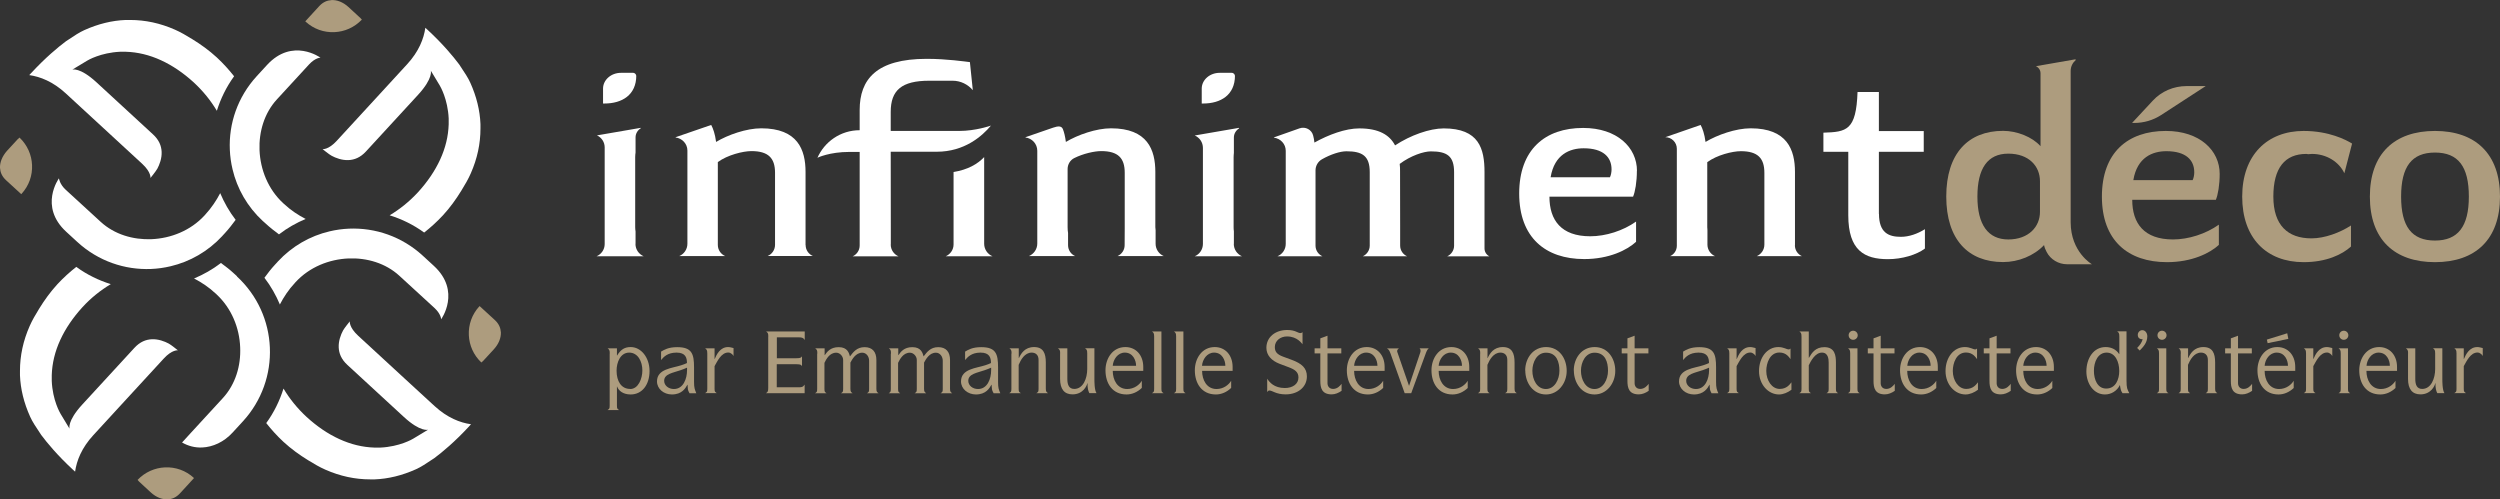
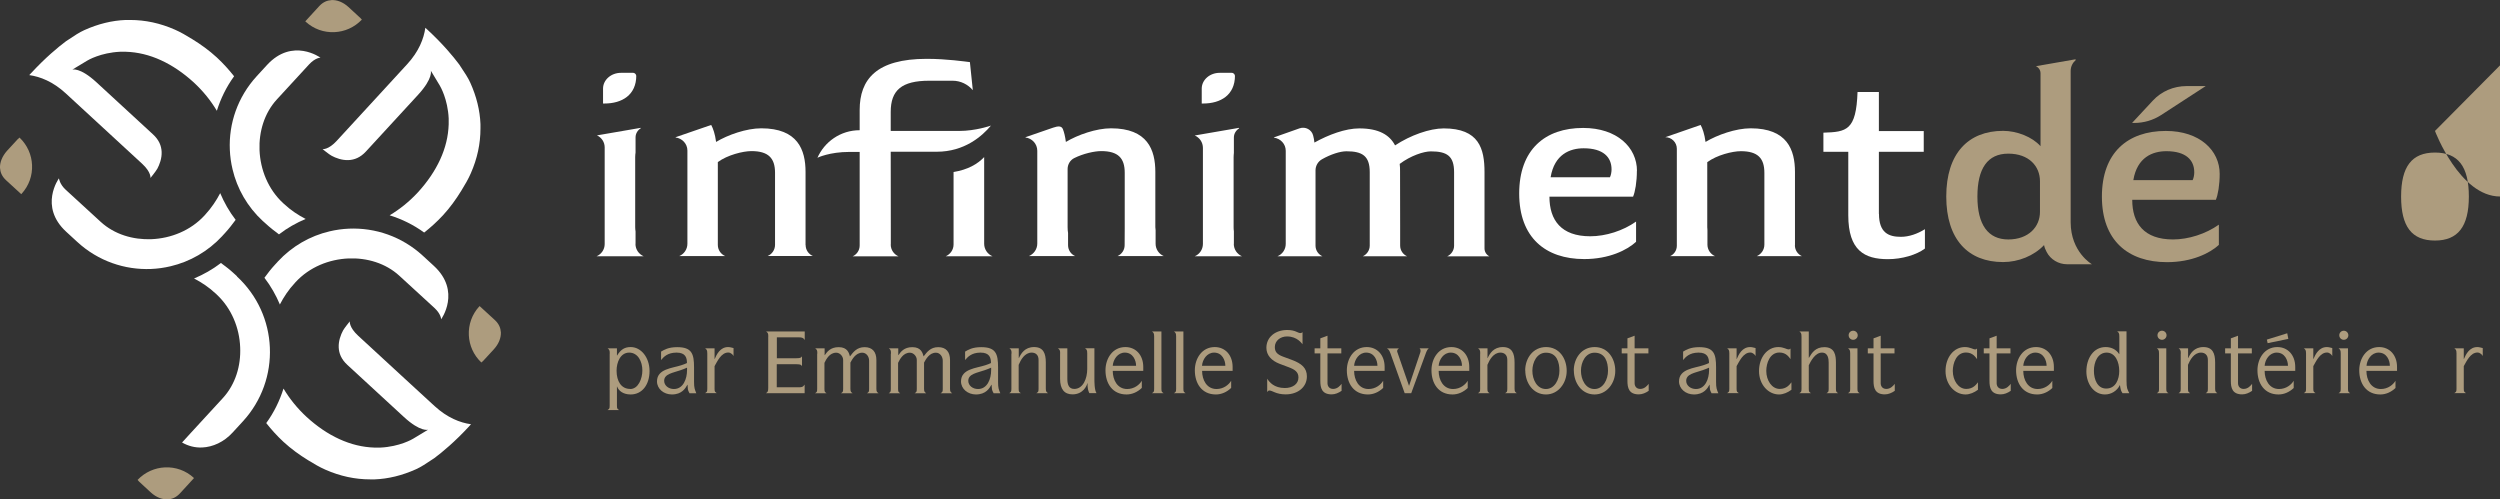
<svg xmlns="http://www.w3.org/2000/svg" id="Calque_2" viewBox="0 0 275.31 55">
  <rect x="0" y="0" width="275.31" height="55" fill="#333333" stroke="none" />
  <defs>
    <style>
      .cls-1 {
        fill: #ad9c7e;
      }

      .cls-2 {
        fill: #fff;
      }
    </style>
  </defs>
  <g id="Calque_1-2" data-name="Calque_1">
    <g>
      <path class="cls-2" d="M69.99,26.85v-1.36c-.02-.15-.04-.28-.04-.47v-7.73c0-.19.02-.33.04-.49v-1.67c0-.43.24-.8.58-1.01l-.02-.04-4.81.83c.5.23.85.73.85,1.32v10.65c0,.6-.37,1.12-.89,1.34h5.18c-.53-.23-.9-.75-.9-1.36" />
      <path class="cls-2" d="M88.71,27.01v-8.07c0-2.44-.85-4.81-4.88-4.81-1.63,0-3.68.72-4.97,1.5-.12-.9-.33-1.48-.54-1.87l-3.92,1.35v.03c.72.09,1.3.69,1.3,1.44v10.26c0,.61-.37,1.14-.9,1.36h5.06c-.48-.21-.81-.68-.81-1.23v-1.96s0-7.16,0-7.16c1.05-.78,2.77-1.21,3.7-1.21,1.87,0,2.6.78,2.6,2.38v7.94c0,.55-.33,1.03-.81,1.23h4.97c-.46-.2-.79-.66-.79-1.2" />
      <path class="cls-2" d="M108.38,26.84v-1.81s0-7.73,0-7.73c-.73.77-1.8,1.39-3.37,1.64v7.98c0,.58-.35,1.08-.86,1.3h5.15c-.54-.22-.92-.76-.92-1.38" />
      <path class="cls-2" d="M98.1,26.91v-1.89s-.01-8.31-.01-8.31h1.9s3.17,0,3.17,0c3.05,0,4.99-1.71,5.97-2.88-.08.03-1.71.59-3.49.59h-7.55v-2.1c0-2.38,1.2-3.43,4.24-3.43h.17s2.4,0,2.4,0c.9,0,1.69.41,2.23,1.04l-.32-3.09c-.55-.06-2.53-.36-4.76-.36-5.54,0-7.38,2.26-7.38,5.63v2.23c-2.1,0-3.89,1.27-4.67,3.08l.11-.14-.06.08s1.3-.63,3.49-.63h1.13v10.3c0,.54-.32,1-.78,1.2h5.06c-.51-.22-.86-.72-.86-1.3" />
      <path class="cls-2" d="M127.26,26.85v-1.5l-.03-.33v-6.08c0-2.44-.85-4.81-4.88-4.81-1.63,0-3.67.72-4.97,1.5-.08-.6-.19-1.06-.33-1.41-.15-.37-.53-.35-1.08-.16-.55.19-3.04,1.05-3.04,1.05v.03c.72.09,1.3.7,1.3,1.46v10.22c0,.62-.38,1.15-.92,1.38h5.09c-.46-.2-.78-.66-.78-1.2v-1.34c-.03-.18-.05-.4-.05-.65v-6.4c0-.5.28-.98.73-1.2,1-.5,2.23-.77,2.97-.77,1.87,0,2.59.78,2.59,2.38v6.13s-.01,1.85-.01,1.85c0,.54-.32.99-.78,1.2h5.09c-.53-.22-.9-.75-.9-1.36" />
      <path class="cls-2" d="M135.88,26.85v-1.38c-.02-.14-.03-.27-.03-.44v-7.73c0-.18.02-.32.03-.46v-1.7c0-.43.24-.79.58-1.01l-.02-.05-4.87.84h0c.53.23.9.75.9,1.37v10.57c0,.61-.37,1.14-.9,1.36h5.2c-.53-.23-.9-.75-.9-1.36" />
      <path class="cls-2" d="M154.19,27.05v-2.02s-.01-6.11-.01-6.11c0-.3,0-.6-.04-.87,1.21-.91,2.65-1.38,3.43-1.38,1.78,0,2.56.51,2.56,2.29v8.1c0,.52-.32.97-.76,1.17h4.65c-.32-.16-.54-.49-.54-.87v-2.32s0-6.08,0-6.08c0-2.59-.6-4.82-4.49-4.82-1.54,0-3.67.75-5.36,1.87-.6-1.15-1.78-1.87-3.94-1.87-1.53,0-3.38.69-4.94,1.56-.03-.29-.08-.54-.14-.77-.16-.65-.85-1.02-1.49-.8l-2.83,1v.03c.72.09,1.3.69,1.3,1.44v10.26c0,.61-.37,1.14-.91,1.36h4.95c-.45-.2-.76-.65-.76-1.17v-2.02s0-6.27,0-6.27c0-.5.27-.97.71-1.22.97-.55,2-.88,2.7-.88,1.74,0,2.56.51,2.56,2.29v8.1c0,.52-.32.97-.76,1.17h4.87c-.45-.2-.76-.65-.76-1.17" />
      <path class="cls-2" d="M177.29,19.52h-6.53c.42-2.53,2.13-3.19,3.64-3.19,2.17,0,3.07.99,3.07,2.32,0,.3-.06.63-.18.88M180.27,18.82c0-2.59-2.2-4.73-5.93-4.73-4.19,0-7.04,2.38-7.04,7.22s2.88,7.22,7.16,7.22c2.74,0,4.72-.99,5.71-1.9v-2.23c-1.44,1.02-3.34,1.62-5.05,1.62-3.19,0-4.49-1.77-4.49-4.36h9.21c.23-.54.42-1.62.42-2.86" />
      <path class="cls-2" d="M197.67,27.01v-8.04s0-.03,0-.03c0-2.44-.85-4.81-4.88-4.81-1.63,0-3.67.72-4.97,1.5-.12-.9-.33-1.48-.54-1.87l-3.89,1.35h0c.7,0,1.27.57,1.27,1.27v2.62s0,6.02,0,6.02v.05s0,1.99,0,1.99c0,.52-.31.96-.75,1.15h4.96c-.49-.21-.84-.7-.84-1.27v-1.6l-.02-.32v-7.16c1.05-.78,2.76-1.21,3.7-1.21,1.87,0,2.59.78,2.59,2.38v7.91c0,.57-.35,1.06-.84,1.27h4.98c-.46-.2-.78-.66-.78-1.2" />
      <path class="cls-2" d="M206.91,23.55v-6.83h4.94v-2.29h-4.94v-4.3h-2.35c-.15,4.24-1.2,4.4-3.76,4.48v2.11h2.74v6.98c0,3.88,1.78,4.84,4.37,4.84,1.56,0,3.16-.48,4.07-1.17v-2.13c-.82.51-1.75.84-2.65.84-1.35,0-2.41-.45-2.41-2.53" />
      <path class="cls-2" d="M70.06,8.33c0-.12-.13-.31-.35-.31h-1.32c-1.1,0-1.98.78-1.98,1.74v1.64h.16c1.93,0,3.5-.94,3.5-3.07" />
      <path class="cls-2" d="M135.99,8.33c0-.12-.13-.31-.35-.31h-1.32c-1.1,0-1.98.78-1.98,1.74v1.64h.16c1.93,0,3.5-.94,3.5-3.07" />
      <path class="cls-1" d="M224.65,23.33c0,1.66-1.27,3.04-3.49,3.04s-3.4-1.62-3.4-4.72,1.12-4.73,3.4-4.73,3.49,1.39,3.49,3.04v3.37ZM228.03,24.48V7.81c0-.48.22-.9.56-1.2l-.03-.08-4.36.76c.3.13.51.43.51.77v3.01s0,5.03,0,5.03c-.9-1.02-2.59-1.69-4.12-1.69-3.85,0-6.26,2.5-6.26,7.23s2.41,7.22,6.26,7.22c1.68,0,3.4-.69,4.51-1.87.05.26.15.51.28.75.43.84,1.31,1.36,2.25,1.36h2.74s-2.34-1.34-2.34-4.63" />
      <path class="cls-1" d="M237.99,12.67l4.91-3.19h-2.11c-1.42,0-2.77.58-3.71,1.6l-2.29,2.46h.24c1.05,0,2.08-.3,2.96-.87" />
      <path class="cls-1" d="M241.46,19.84h-6.53c.42-2.53,2.13-3.19,3.64-3.19,2.17,0,3.07.99,3.07,2.32,0,.3-.06.63-.18.87M244.44,19.15c0-2.59-2.2-4.73-5.93-4.73-4.19,0-7.04,2.38-7.04,7.23s2.89,7.22,7.17,7.22c2.74,0,4.72-.99,5.71-1.9v-2.23c-1.44,1.02-3.34,1.63-5.05,1.63-3.19,0-4.49-1.77-4.49-4.37h9.21c.23-.54.42-1.62.42-2.86" />
-       <path class="cls-1" d="M253.69,14.42c-4,0-6.77,2.65-6.77,7.23s2.68,7.22,6.77,7.22c2.5,0,4.24-.84,5.21-1.72v-2.32c-1.21.79-2.89,1.42-4.36,1.42-2.59,0-4.19-1.44-4.19-4.6s1.27-4.7,3.64-4.7l.19.03.42-.03c1.61,0,2.99.88,3.57,2.13l.85-3.27c-.67-.42-2.56-1.39-5.33-1.39" />
-       <path class="cls-1" d="M268.15,26.49c-2.56,0-3.73-1.54-3.73-4.84s1.17-4.85,3.73-4.85,3.73,1.54,3.73,4.85-1.21,4.84-3.73,4.84M268.15,14.42c-4.46,0-7.17,2.5-7.17,7.23s2.71,7.22,7.17,7.22,7.16-2.5,7.16-7.22-2.71-7.23-7.16-7.23" />
+       <path class="cls-1" d="M268.15,26.49c-2.56,0-3.73-1.54-3.73-4.84s1.17-4.85,3.73-4.85,3.73,1.54,3.73,4.85-1.21,4.84-3.73,4.84M268.15,14.42s2.71,7.22,7.17,7.22,7.16-2.5,7.16-7.22-2.71-7.23-7.16-7.23" />
      <path class="cls-1" d="M69.4,42.84c.89,0,1.34-1.14,1.34-2.05,0-.98-.49-1.96-1.45-1.96s-1.39,1.05-1.39,1.99c0,1.17.52,2.01,1.49,2.01M67.15,38.93c0-.39-.07-.44-.24-.57h1.03v.79h.02c.42-.7.87-.93,1.5-.93,1.13,0,2.07,1.14,2.07,2.64s-.81,2.58-2.08,2.58c-.84,0-1.33-.42-1.49-.87h-.02v2.1c0,.37.06.35.24.49h-1.28c.18-.14.24-.12.24-.49v-5.74Z" />
      <path class="cls-1" d="M75.66,40.49c-.23.1-.48.2-.72.28-.87.3-1.8.41-1.8,1.17,0,.51.48.9,1.07.9,1.03,0,1.45-1.1,1.45-2.09v-.26ZM75.93,43.3c-.21-.38-.18-.38-.21-.93h-.02c-.21.38-.6,1.07-1.71,1.07-.9,0-1.64-.62-1.64-1.44,0-1.39,1.7-1.45,2.68-1.78.22-.07.49-.17.62-.24,0-.58-.15-1.15-1.15-1.15s-1.44.5-1.7.82v-.93c.33-.19.79-.49,1.77-.49,1.61,0,1.86.72,1.86,2.22v1.6c0,.67.08.84.25,1.26h-.77Z" />
      <path class="cls-1" d="M77.89,38.93c0-.39-.07-.44-.24-.57h1.04v1.17h.02c.21-.51.61-1.31,1.47-1.31.2,0,.4.06.6.11v.88c-.05-.12-.28-.39-.58-.39-.78,0-1.21.98-1.51,1.5v2.48c0,.37.06.35.24.49h-1.28c.19-.14.24-.12.24-.49v-3.88Z" />
      <path class="cls-1" d="M84.61,37.07c0-.39-.07-.44-.25-.57h4.26v.95c-.09-.11-.12-.3-.63-.3h-2.44v2.3h2.16c.48,0,.5-.08.61-.21v1.08c-.09-.11-.09-.21-.59-.21h-2.19v2.54h2.44c.5,0,.51-.17.63-.3v.95h-4.26c.19-.13.25-.18.25-.57v-5.67Z" />
      <path class="cls-1" d="M90.01,38.93c0-.39-.07-.44-.24-.57h1.04v.75h.02c.24-.35.61-.88,1.53-.88.99,0,1.14.67,1.24,1.02.35-.45.74-1.02,1.61-1.02s1.3.53,1.3,1.41v3.18c0,.37.1.36.24.49h-1.28c.19-.14.24-.12.24-.49v-3.1c0-.46-.31-.88-.75-.88-.74,0-1.12.75-1.31,1.09v2.89c0,.37.1.36.24.49h-1.28c.19-.14.24-.12.24-.49v-3.18c0-.4-.35-.8-.76-.8-.74,0-1.11.73-1.3,1.12v2.86c0,.37.06.35.24.49h-1.28c.19-.14.24-.12.24-.49v-3.88Z" />
      <path class="cls-1" d="M98.12,38.93c0-.39-.07-.44-.24-.57h1.04v.75h.02c.24-.35.61-.88,1.53-.88.99,0,1.14.67,1.24,1.02.35-.45.74-1.02,1.61-1.02s1.3.53,1.3,1.41v3.18c0,.37.1.36.24.49h-1.28c.19-.14.24-.12.24-.49v-3.1c0-.46-.31-.88-.75-.88-.74,0-1.12.75-1.31,1.09v2.89c0,.37.1.36.24.49h-1.28c.19-.14.24-.12.24-.49v-3.18c0-.4-.35-.8-.76-.8-.74,0-1.11.73-1.3,1.12v2.86c0,.37.06.35.24.49h-1.28c.19-.14.24-.12.24-.49v-3.88Z" />
      <path class="cls-1" d="M109.15,40.49c-.23.1-.48.2-.72.28-.87.3-1.8.41-1.8,1.17,0,.51.48.9,1.07.9,1.03,0,1.45-1.1,1.45-2.09v-.26ZM109.42,43.3c-.21-.38-.18-.38-.22-.93h-.02c-.21.38-.6,1.07-1.71,1.07-.9,0-1.64-.62-1.64-1.44,0-1.39,1.7-1.45,2.68-1.78.22-.07.49-.17.62-.24,0-.58-.15-1.15-1.15-1.15s-1.43.5-1.7.82v-.93c.33-.19.79-.49,1.77-.49,1.61,0,1.86.72,1.86,2.22v1.6c0,.67.07.84.25,1.26h-.77Z" />
      <path class="cls-1" d="M111.4,38.93c0-.39-.07-.44-.24-.57h1.03v1.07h.02c.22-.48.64-1.21,1.66-1.21s1.3.68,1.3,1.7v2.89c0,.37.1.36.24.49h-1.28c.19-.14.24-.12.24-.49v-3.18c0-.56-.34-.8-.76-.8-.77,0-1.21.82-1.43,1.35v2.63c0,.37.06.35.24.49h-1.28c.19-.14.24-.12.24-.49v-3.88Z" />
      <path class="cls-1" d="M116.75,38.93c0-.39-.07-.44-.25-.57h1.04v3.37c0,.63.17,1.1.76,1.1.99,0,1.43-1.17,1.43-2.19v-1.72c0-.39-.07-.44-.25-.57h1.04v3.42c0,.21,0,1.21.23,1.52h-.79c-.13-.26-.2-.51-.2-1.09h-.02c-.04.26-.46,1.23-1.63,1.23-.89,0-1.37-.56-1.37-1.71v-2.81Z" />
      <path class="cls-1" d="M125.11,40.28c0-.59-.34-1.45-1.24-1.45-.79,0-1.28.77-1.33,1.45h2.57ZM125.74,42.72c-.48.46-1.07.72-1.68.72-1.55,0-2.32-1.21-2.32-2.66,0-1.3.78-2.56,2.19-2.56,1.15,0,1.97.88,1.97,2.19v.43h-3.36c0,.99.5,2,1.59,2,.78,0,1.36-.48,1.61-.91v.8Z" />
      <path class="cls-1" d="M127.1,37.07c0-.39-.07-.44-.24-.57h1.04v6.31c0,.37.06.35.24.49h-1.28c.19-.14.24-.12.24-.49v-5.74Z" />
      <path class="cls-1" d="M129.52,37.07c0-.39-.07-.44-.24-.57h1.04v6.31c0,.37.06.35.24.49h-1.28c.19-.14.24-.12.24-.49v-5.74Z" />
      <path class="cls-1" d="M134.94,40.28c0-.59-.34-1.45-1.24-1.45-.79,0-1.28.77-1.33,1.45h2.57ZM135.58,42.72c-.48.46-1.07.72-1.68.72-1.55,0-2.32-1.21-2.32-2.66,0-1.3.78-2.56,2.19-2.56,1.15,0,1.97.88,1.97,2.19v.43h-3.36c0,.99.5,2,1.59,2,.78,0,1.36-.48,1.61-.91v.8Z" />
      <path class="cls-1" d="M143.44,37.91c-.08-.07-.56-.86-1.71-.86-.74,0-1.34.48-1.34,1.17,0,.53.25.81.92,1.06l.95.35c1.1.41,1.66.9,1.66,1.83,0,1.13-.95,1.97-2.34,1.97-1.07,0-1.45-.43-1.81-.43-.09,0-.16.1-.22.17v-1.47c.23.38.76,1.03,1.94,1.03.87,0,1.5-.44,1.5-1.16,0-.6-.38-.87-1.1-1.14l-.96-.36c-.92-.35-1.47-.96-1.47-1.77,0-1.17.98-1.96,2.29-1.96.93,0,1.14.34,1.47.34.09,0,.13-.04.22-.1v1.31Z" />
      <path class="cls-1" d="M145.4,38.92h-.63v-.56h.63v-1.1l.79-.29v1.39h1.52v.56h-1.52v3.28c0,.32.19.63.62.63.48,0,.78-.37.93-.56v.77c-.33.23-.71.39-1.09.39-1.09,0-1.25-.72-1.25-1.48v-3.04Z" />
      <path class="cls-1" d="M151.69,40.28c0-.59-.34-1.45-1.24-1.45-.79,0-1.28.77-1.33,1.45h2.57ZM152.32,42.72c-.48.46-1.07.72-1.68.72-1.55,0-2.32-1.21-2.32-2.66,0-1.3.78-2.56,2.19-2.56,1.15,0,1.97.88,1.97,2.19v.43h-3.36c0,.99.5,2,1.59,2,.78,0,1.36-.48,1.61-.91v.8Z" />
      <path class="cls-1" d="M153.1,38.86c-.14-.39-.24-.39-.36-.49h1.32c-.12.07-.2.17-.2.29,0,.06.01.09.04.17l1.26,3.64h.02l1.21-3.6s.05-.16.05-.21c0-.22-.07-.23-.11-.3h1.02c-.11.07-.21.21-.32.51l-1.62,4.43h-.72l-1.59-4.45Z" />
      <path class="cls-1" d="M161,40.28c0-.59-.34-1.45-1.24-1.45-.79,0-1.28.77-1.33,1.45h2.57ZM161.64,42.72c-.48.46-1.07.72-1.68.72-1.55,0-2.32-1.21-2.32-2.66,0-1.3.78-2.56,2.19-2.56,1.15,0,1.97.88,1.97,2.19v.43h-3.37c0,.99.5,2,1.59,2,.78,0,1.36-.48,1.61-.91v.8Z" />
      <path class="cls-1" d="M163.01,38.93c0-.39-.07-.44-.24-.57h1.04v1.07h.02c.22-.48.64-1.21,1.66-1.21s1.3.68,1.3,1.7v2.89c0,.37.1.36.24.49h-1.28c.19-.14.24-.12.24-.49v-3.18c0-.56-.34-.8-.76-.8-.77,0-1.21.82-1.43,1.35v2.63c0,.37.06.35.24.49h-1.28c.19-.14.24-.12.24-.49v-3.88Z" />
      <path class="cls-1" d="M170.24,42.84c.96,0,1.49-1.05,1.49-2.01s-.3-1.99-1.48-1.99c-.99,0-1.5,1.03-1.5,1.99s.5,2.01,1.49,2.01M167.96,40.8c0-1.33.85-2.58,2.3-2.58s2.27,1.25,2.27,2.62-.94,2.6-2.28,2.6c-1.43,0-2.28-1.29-2.28-2.64" />
      <path class="cls-1" d="M175.59,42.84c.96,0,1.49-1.05,1.49-2.01s-.3-1.99-1.48-1.99c-.99,0-1.5,1.03-1.5,1.99s.5,2.01,1.49,2.01M173.31,40.8c0-1.33.85-2.58,2.3-2.58s2.27,1.25,2.27,2.62-.94,2.6-2.28,2.6c-1.43,0-2.28-1.29-2.28-2.64" />
      <path class="cls-1" d="M179.22,38.92h-.63v-.56h.63v-1.1l.79-.29v1.39h1.52v.56h-1.52v3.28c0,.32.19.63.62.63.48,0,.78-.37.93-.56v.77c-.33.23-.71.39-1.09.39-1.09,0-1.25-.72-1.25-1.48v-3.04Z" />
      <path class="cls-1" d="M188.21,40.49c-.23.1-.48.2-.72.28-.87.3-1.8.41-1.8,1.17,0,.51.48.9,1.07.9,1.03,0,1.45-1.1,1.45-2.09v-.26ZM188.48,43.3c-.2-.38-.18-.38-.21-.93h-.02c-.2.38-.6,1.07-1.71,1.07-.9,0-1.64-.62-1.64-1.44,0-1.39,1.7-1.45,2.68-1.78.22-.07.49-.17.62-.24,0-.58-.15-1.15-1.15-1.15s-1.44.5-1.7.82v-.93c.33-.19.79-.49,1.77-.49,1.61,0,1.86.72,1.86,2.22v1.6c0,.67.07.84.25,1.26h-.77Z" />
      <path class="cls-1" d="M190.44,38.93c0-.39-.07-.44-.24-.57h1.04v1.17h.02c.21-.51.61-1.31,1.47-1.31.2,0,.4.06.6.11v.88c-.05-.12-.28-.39-.58-.39-.78,0-1.21.98-1.51,1.5v2.48c0,.37.06.35.24.49h-1.28c.19-.14.24-.12.24-.49v-3.88Z" />
      <path class="cls-1" d="M197.27,42.93c-.39.29-.88.51-1.36.51-1.17,0-2.2-1.08-2.2-2.58s.91-2.64,2.12-2.64c.61,0,.9.26,1.16.26.08,0,.14-.06.19-.1v1.17c-.14-.17-.44-.73-1.22-.73-1.06,0-1.45,1.18-1.45,2.03,0,1.04.61,1.98,1.48,1.98.77,0,1.1-.49,1.29-.73v.82Z" />
      <path class="cls-1" d="M198.39,37.07c0-.39-.07-.44-.24-.57h1.04v2.9h.02c.32-.54.71-1.17,1.69-1.17,1.17,0,1.28.92,1.28,1.71v2.87c0,.37.06.35.24.49h-1.28c.19-.14.24-.12.24-.49v-2.87c0-.41-.06-1.11-.74-1.11-.74,0-1.22.92-1.45,1.39v2.59c0,.37.06.35.24.49h-1.28c.19-.14.24-.12.24-.49v-5.74Z" />
      <path class="cls-1" d="M203.58,36.92c0-.28.22-.5.5-.5s.5.23.5.5-.22.5-.5.5-.5-.22-.5-.5M203.75,38.93c0-.39-.07-.44-.24-.57h1.04v4.45c0,.37.06.35.24.49h-1.28c.19-.14.24-.12.24-.49v-3.88Z" />
      <path class="cls-1" d="M206.32,38.92h-.63v-.56h.63v-1.1l.79-.29v1.39h1.52v.56h-1.52v3.28c0,.32.19.63.62.63.48,0,.78-.37.93-.56v.77c-.33.23-.71.39-1.09.39-1.09,0-1.25-.72-1.25-1.48v-3.04Z" />
-       <path class="cls-1" d="M212.61,40.28c0-.59-.34-1.45-1.24-1.45-.79,0-1.28.77-1.33,1.45h2.57ZM213.24,42.72c-.48.46-1.07.72-1.68.72-1.55,0-2.32-1.21-2.32-2.66,0-1.3.78-2.56,2.19-2.56,1.15,0,1.97.88,1.97,2.19v.43h-3.37c0,.99.5,2,1.59,2,.78,0,1.36-.48,1.61-.91v.8Z" />
      <path class="cls-1" d="M217.81,42.93c-.39.29-.88.51-1.36.51-1.17,0-2.2-1.08-2.2-2.58s.91-2.64,2.12-2.64c.61,0,.9.26,1.16.26.08,0,.14-.06.19-.1v1.17c-.14-.17-.44-.73-1.22-.73-1.06,0-1.45,1.18-1.45,2.03,0,1.04.61,1.98,1.48,1.98.77,0,1.1-.49,1.29-.73v.82Z" />
      <path class="cls-1" d="M219.09,38.92h-.63v-.56h.63v-1.1l.79-.29v1.39h1.52v.56h-1.52v3.28c0,.32.19.63.62.63.48,0,.78-.37.93-.56v.77c-.33.23-.71.39-1.09.39-1.09,0-1.25-.72-1.25-1.48v-3.04Z" />
      <path class="cls-1" d="M225.38,40.28c0-.59-.34-1.45-1.24-1.45-.79,0-1.28.77-1.33,1.45h2.57ZM226.02,42.72c-.48.46-1.07.72-1.68.72-1.55,0-2.32-1.21-2.32-2.66,0-1.3.78-2.56,2.19-2.56,1.15,0,1.97.88,1.97,2.19v.43h-3.37c0,.99.5,2,1.59,2,.78,0,1.36-.48,1.61-.91v.8Z" />
      <path class="cls-1" d="M231.95,42.79c1.04,0,1.43-1.02,1.43-1.93,0-1.02-.44-2.03-1.39-2.03s-1.4,1-1.4,2,.41,1.96,1.35,1.96M233.74,43.3c-.21-.28-.23-.56-.28-.88h-.02c-.3.63-.95,1.02-1.63,1.02-1.26,0-2.05-1.21-2.05-2.53,0-1.44.78-2.69,2.12-2.69.53,0,1.11.19,1.49.77h.02v-1.93c0-.39-.07-.44-.24-.57h1.03v5.4c0,.88.09.98.31,1.41h-.74Z" />
-       <path class="cls-1" d="M235.36,38.31c.33-.34.49-.59.6-.95-.17,0-.54-.04-.54-.48,0-.28.22-.52.5-.52.33,0,.55.33.55.67,0,.76-.51,1.23-.84,1.57l-.28-.28Z" />
      <path class="cls-1" d="M237.59,36.92c0-.28.22-.5.5-.5s.5.23.5.5-.22.5-.5.5-.5-.22-.5-.5M237.76,38.93c0-.39-.07-.44-.24-.57h1.04v4.45c0,.37.06.35.24.49h-1.28c.19-.14.24-.12.24-.49v-3.88Z" />
      <path class="cls-1" d="M240.16,38.93c0-.39-.07-.44-.24-.57h1.04v1.07h.02c.22-.48.64-1.21,1.66-1.21s1.3.68,1.3,1.7v2.89c0,.37.1.36.24.49h-1.28c.19-.14.24-.12.24-.49v-3.18c0-.56-.35-.8-.76-.8-.77,0-1.21.82-1.43,1.35v2.63c0,.37.06.35.24.49h-1.28c.19-.14.24-.12.24-.49v-3.88Z" />
      <path class="cls-1" d="M245.67,38.92h-.63v-.56h.63v-1.1l.79-.29v1.39h1.52v.56h-1.52v3.28c0,.32.19.63.62.63.48,0,.78-.37.93-.56v.77c-.33.23-.71.39-1.09.39-1.09,0-1.25-.72-1.25-1.48v-3.04Z" />
      <path class="cls-1" d="M249.63,37.4l2.25-.7.12.62-2.28.47-.08-.38ZM251.96,40.28c0-.59-.34-1.45-1.24-1.45-.79,0-1.28.77-1.33,1.45h2.57ZM252.6,42.72c-.48.46-1.07.72-1.68.72-1.55,0-2.32-1.21-2.32-2.66,0-1.3.78-2.56,2.19-2.56,1.15,0,1.97.88,1.97,2.19v.43h-3.37c0,.99.5,2,1.59,2,.78,0,1.36-.48,1.61-.91v.8Z" />
      <path class="cls-1" d="M253.95,38.93c0-.39-.07-.44-.24-.57h1.04v1.17h.02c.21-.51.61-1.31,1.47-1.31.2,0,.4.06.6.11v.88c-.05-.12-.28-.39-.58-.39-.78,0-1.21.98-1.51,1.5v2.48c0,.37.06.35.24.49h-1.28c.19-.14.24-.12.24-.49v-3.88Z" />
      <path class="cls-1" d="M257.61,36.92c0-.28.22-.5.5-.5s.5.23.5.5-.22.5-.5.5-.5-.22-.5-.5M257.77,38.93c0-.39-.07-.44-.24-.57h1.04v4.45c0,.37.06.35.24.49h-1.28c.19-.14.24-.12.24-.49v-3.88Z" />
      <path class="cls-1" d="M263.18,40.28c0-.59-.34-1.45-1.24-1.45-.79,0-1.28.77-1.33,1.45h2.57ZM263.81,42.72c-.48.46-1.07.72-1.68.72-1.55,0-2.32-1.21-2.32-2.66,0-1.3.78-2.56,2.19-2.56,1.15,0,1.97.88,1.97,2.19v.43h-3.37c0,.99.5,2,1.59,2,.78,0,1.36-.48,1.61-.91v.8Z" />
-       <path class="cls-1" d="M265.19,38.93c0-.39-.07-.44-.25-.57h1.04v3.37c0,.63.17,1.1.76,1.1.99,0,1.43-1.17,1.43-2.19v-1.72c0-.39-.07-.44-.25-.57h1.04v3.42c0,.21,0,1.21.23,1.52h-.79c-.13-.26-.2-.51-.2-1.09h-.02c-.04.26-.46,1.23-1.63,1.23-.89,0-1.37-.56-1.37-1.71v-2.81Z" />
      <path class="cls-1" d="M270.52,38.93c0-.39-.07-.44-.24-.57h1.04v1.17h.02c.21-.51.61-1.31,1.47-1.31.2,0,.4.06.6.11v.88c-.05-.12-.28-.39-.58-.39-.78,0-1.21.98-1.51,1.5v2.48c0,.37.06.35.24.49h-1.28c.19-.14.24-.12.24-.49v-3.88Z" />
      <path class="cls-1" d="M39.64,1.94l-1.27-1.17c-.59-.54-1.26-.79-1.85-.76-.49.03-.94.21-1.36.66l-1.54,1.68.03.03c.9.83,2.04,1.21,3.18,1.16,1.11-.05,2.19-.51,3.02-1.38l-.2-.22Z" />
      <path class="cls-1" d="M52.79,33.73c-.83.9-1.21,2.04-1.16,3.18.05,1.11.51,2.19,1.38,3.01l.21-.19,1.17-1.27c.54-.59.79-1.26.77-1.85-.03-.49-.21-.94-.66-1.36l-1.68-1.54-.03.03Z" />
      <path class="cls-1" d="M21.35,52.63c-.9-.83-2.04-1.21-3.18-1.16-1.11.05-2.19.51-3.02,1.38l.19.21,1.27,1.17c.59.54,1.26.79,1.85.76.49-.02.94-.21,1.36-.66l1.54-1.68-.03-.03Z" />
      <path class="cls-1" d="M2.37,21.35c.83-.9,1.21-2.04,1.16-3.18-.05-1.11-.51-2.19-1.38-3.02l-.21.19-1.17,1.27C.23,17.22-.02,17.89,0,18.48c.03.49.21.94.66,1.36l1.68,1.54.03-.03Z" />
      <path class="cls-2" d="M26.1,30.42l-.32-.29c-.47-.44-.96-.81-1.45-1.17-.92.71-1.92,1.27-2.96,1.71.82.42,1.62.95,2.36,1.64l.02.02h.02s.08.09.08.09h0c1.66,1.54,2.52,3.7,2.6,5.83.09,2.02-.51,4.06-1.9,5.58-1.19,1.29-2.52,2.74-3.55,3.86-.37.4-.68.74-.95,1.04.7.4,1.44.58,2.2.55,1.19-.05,2.41-.6,3.37-1.65l1.13-1.23c2.11-2.3,3.09-5.23,2.97-8.12-.12-2.9-1.34-5.73-3.64-7.85" />
      <path class="cls-2" d="M24.26,21.25c-.43.83-.97,1.64-1.66,2.39l-.08.09c-1.54,1.67-3.7,2.52-5.84,2.61-2.02.08-4.07-.52-5.58-1.9-1.29-1.19-2.74-2.52-3.86-3.54-.67-.61-.75-1.26-.75-1.26,0,0-2.24,3.08.8,5.88l1.23,1.13c2.3,2.11,5.23,3.09,8.12,2.97.72-.03,1.44-.13,2.15-.3,2.12-.5,4.11-1.62,5.7-3.34l.03-.04.26-.28c.44-.48.81-.96,1.17-1.45-.71-.92-1.27-1.92-1.71-2.96" />
      <path class="cls-2" d="M36.49,17.14c.5.27,1.18.52,1.89.49.64-.03,1.3-.27,1.93-.96,0,0,4.05-4.4,5.73-6.23,1.69-1.84,1.4-2.66,1.4-2.66l.23.38.76,1.26h0c.05.09.88,1.48.98,3.63,0,.21.01.42,0,.64-.04,1.3-.35,2.6-.94,3.88-.58,1.26-1.4,2.46-2.43,3.59-.96,1.04-2.01,1.88-3.13,2.55,1.34.42,2.62,1.04,3.8,1.9.71-.56,1.4-1.18,2.07-1.9.78-.85,1.43-1.75,2.02-2.71.4-.65.77-1.28,1.04-1.9.72-1.63,1.07-3.27,1.07-4.95,0-.16,0-.32,0-.48-.06-1.51-.43-3.03-1.12-4.56-.24-.54-.64-1.14-1.07-1.78l-.15-.23c-.66-.88-1.79-2.25-3.51-3.84l-.07-.06-.15-.14c-.17,1.2-.71,2.61-2.01,4.02-1.61,1.75-3.05,3.32-3.05,3.32,0,0-3.75,4.08-4.69,5.1-.93,1.02-1.57.92-1.57.92,0,0,.75.61,1.01.74" />
      <path class="cls-2" d="M37.79,36.37c-.27.5-.52,1.18-.49,1.89.03.64.27,1.3.96,1.93,0,0,4.4,4.05,6.22,5.73,1.84,1.69,2.66,1.4,2.66,1.4l-.38.23-1.26.76h0c-.08.05-1.48.88-3.62.98-.21,0-.42,0-.64,0-1.3-.04-2.6-.35-3.88-.94-1.27-.58-2.46-1.4-3.59-2.43-1.04-.96-1.88-2.01-2.55-3.13-.42,1.33-1.04,2.62-1.9,3.8.56.71,1.18,1.4,1.9,2.07.85.78,1.75,1.43,2.71,2.02.65.4,1.28.77,1.9,1.04,1.63.72,3.27,1.07,4.95,1.07.16,0,.32,0,.48,0,1.51-.06,3.03-.43,4.56-1.12.54-.24,1.14-.64,1.78-1.07l.23-.15c.88-.66,2.25-1.79,3.84-3.51l.06-.07.14-.15c-1.2-.17-2.61-.71-4.02-2.01-1.76-1.61-3.32-3.05-3.32-3.05,0,0-4.08-3.75-5.09-4.69-1.02-.94-.92-1.58-.92-1.58,0,0-.61.75-.74,1" />
-       <path class="cls-2" d="M18.61,37.85c-.5-.27-1.18-.52-1.89-.49-.64.03-1.3.27-1.93.96,0,0-4.05,4.4-5.73,6.23-1.69,1.84-1.4,2.66-1.4,2.66l-.23-.38-.76-1.26h0c-.05-.09-.88-1.48-.97-3.62,0-.21-.01-.42,0-.64.04-1.3.35-2.6.94-3.88.58-1.26,1.4-2.46,2.43-3.59.95-1.04,2.01-1.88,3.13-2.55-1.34-.42-2.62-1.04-3.8-1.9-.71.56-1.4,1.18-2.07,1.9-.78.85-1.43,1.75-2.02,2.71-.4.65-.77,1.28-1.04,1.9-.72,1.63-1.07,3.27-1.07,4.95,0,.16,0,.32,0,.48.06,1.51.43,3.03,1.12,4.56.24.54.64,1.14,1.07,1.78l.15.23c.66.88,1.79,2.25,3.51,3.84l.07.06.15.14c.17-1.2.71-2.61,2.01-4.02,1.61-1.75,3.05-3.32,3.05-3.32,0,0,3.75-4.08,4.69-5.1.93-1.02,1.57-.92,1.57-.92,0,0-.75-.61-1-.74" />
      <path class="cls-2" d="M17.31,18.61c.27-.5.52-1.18.49-1.89-.03-.64-.27-1.3-.96-1.93,0,0-4.4-4.05-6.22-5.73-1.84-1.69-2.66-1.39-2.66-1.39l.38-.23,1.26-.76h0c.08-.05,1.48-.88,3.62-.98.21,0,.42,0,.64,0,1.3.04,2.6.35,3.88.94,1.26.58,2.46,1.4,3.59,2.43,1.04.96,1.88,2.01,2.55,3.13.42-1.33,1.04-2.62,1.9-3.8-.56-.71-1.18-1.4-1.9-2.07-.85-.78-1.75-1.43-2.71-2.02-.65-.4-1.28-.77-1.9-1.04-1.63-.72-3.27-1.07-4.95-1.07-.16,0-.32,0-.48,0-1.51.06-3.03.43-4.56,1.12-.54.24-1.14.64-1.78,1.07l-.23.15c-.88.66-2.25,1.79-3.84,3.51l-.07.07-.14.15c1.2.17,2.61.71,4.02,2.01,1.76,1.61,3.32,3.06,3.32,3.06,0,0,4.08,3.75,5.09,4.69,1.02.94.92,1.57.92,1.57,0,0,.61-.75.74-1" />
      <path class="cls-2" d="M33.67,24.12c-.83-.43-1.64-.96-2.39-1.66l-.09-.08c-1.67-1.54-2.52-3.7-2.61-5.84-.08-2.02.52-4.07,1.9-5.58,1.19-1.29,2.52-2.74,3.55-3.86.69-.75,1.26-.75,1.26-.75,0,0-3.08-2.24-5.88.8l-1.13,1.23c-2.11,2.3-3.1,5.23-2.97,8.12.03.72.13,1.44.3,2.15.5,2.12,1.62,4.11,3.34,5.7l.04.03.28.25c.47.44.96.81,1.45,1.18.92-.71,1.92-1.27,2.96-1.71" />
      <path class="cls-2" d="M30.81,33.55c.43-.83.96-1.64,1.66-2.39l.08-.09c1.54-1.67,3.7-2.52,5.84-2.61,2.02-.08,4.07.52,5.58,1.9,1.29,1.19,2.74,2.52,3.86,3.54.75.69.75,1.26.75,1.26,0,0,2.24-3.08-.8-5.88l-1.23-1.13c-2.3-2.11-5.23-3.09-8.12-2.97-.72.03-1.44.13-2.15.3-2.12.5-4.11,1.62-5.7,3.34l-.03.04-.26.28c-.44.47-.81.96-1.17,1.45.71.92,1.27,1.92,1.71,2.96" />
    </g>
  </g>
</svg>